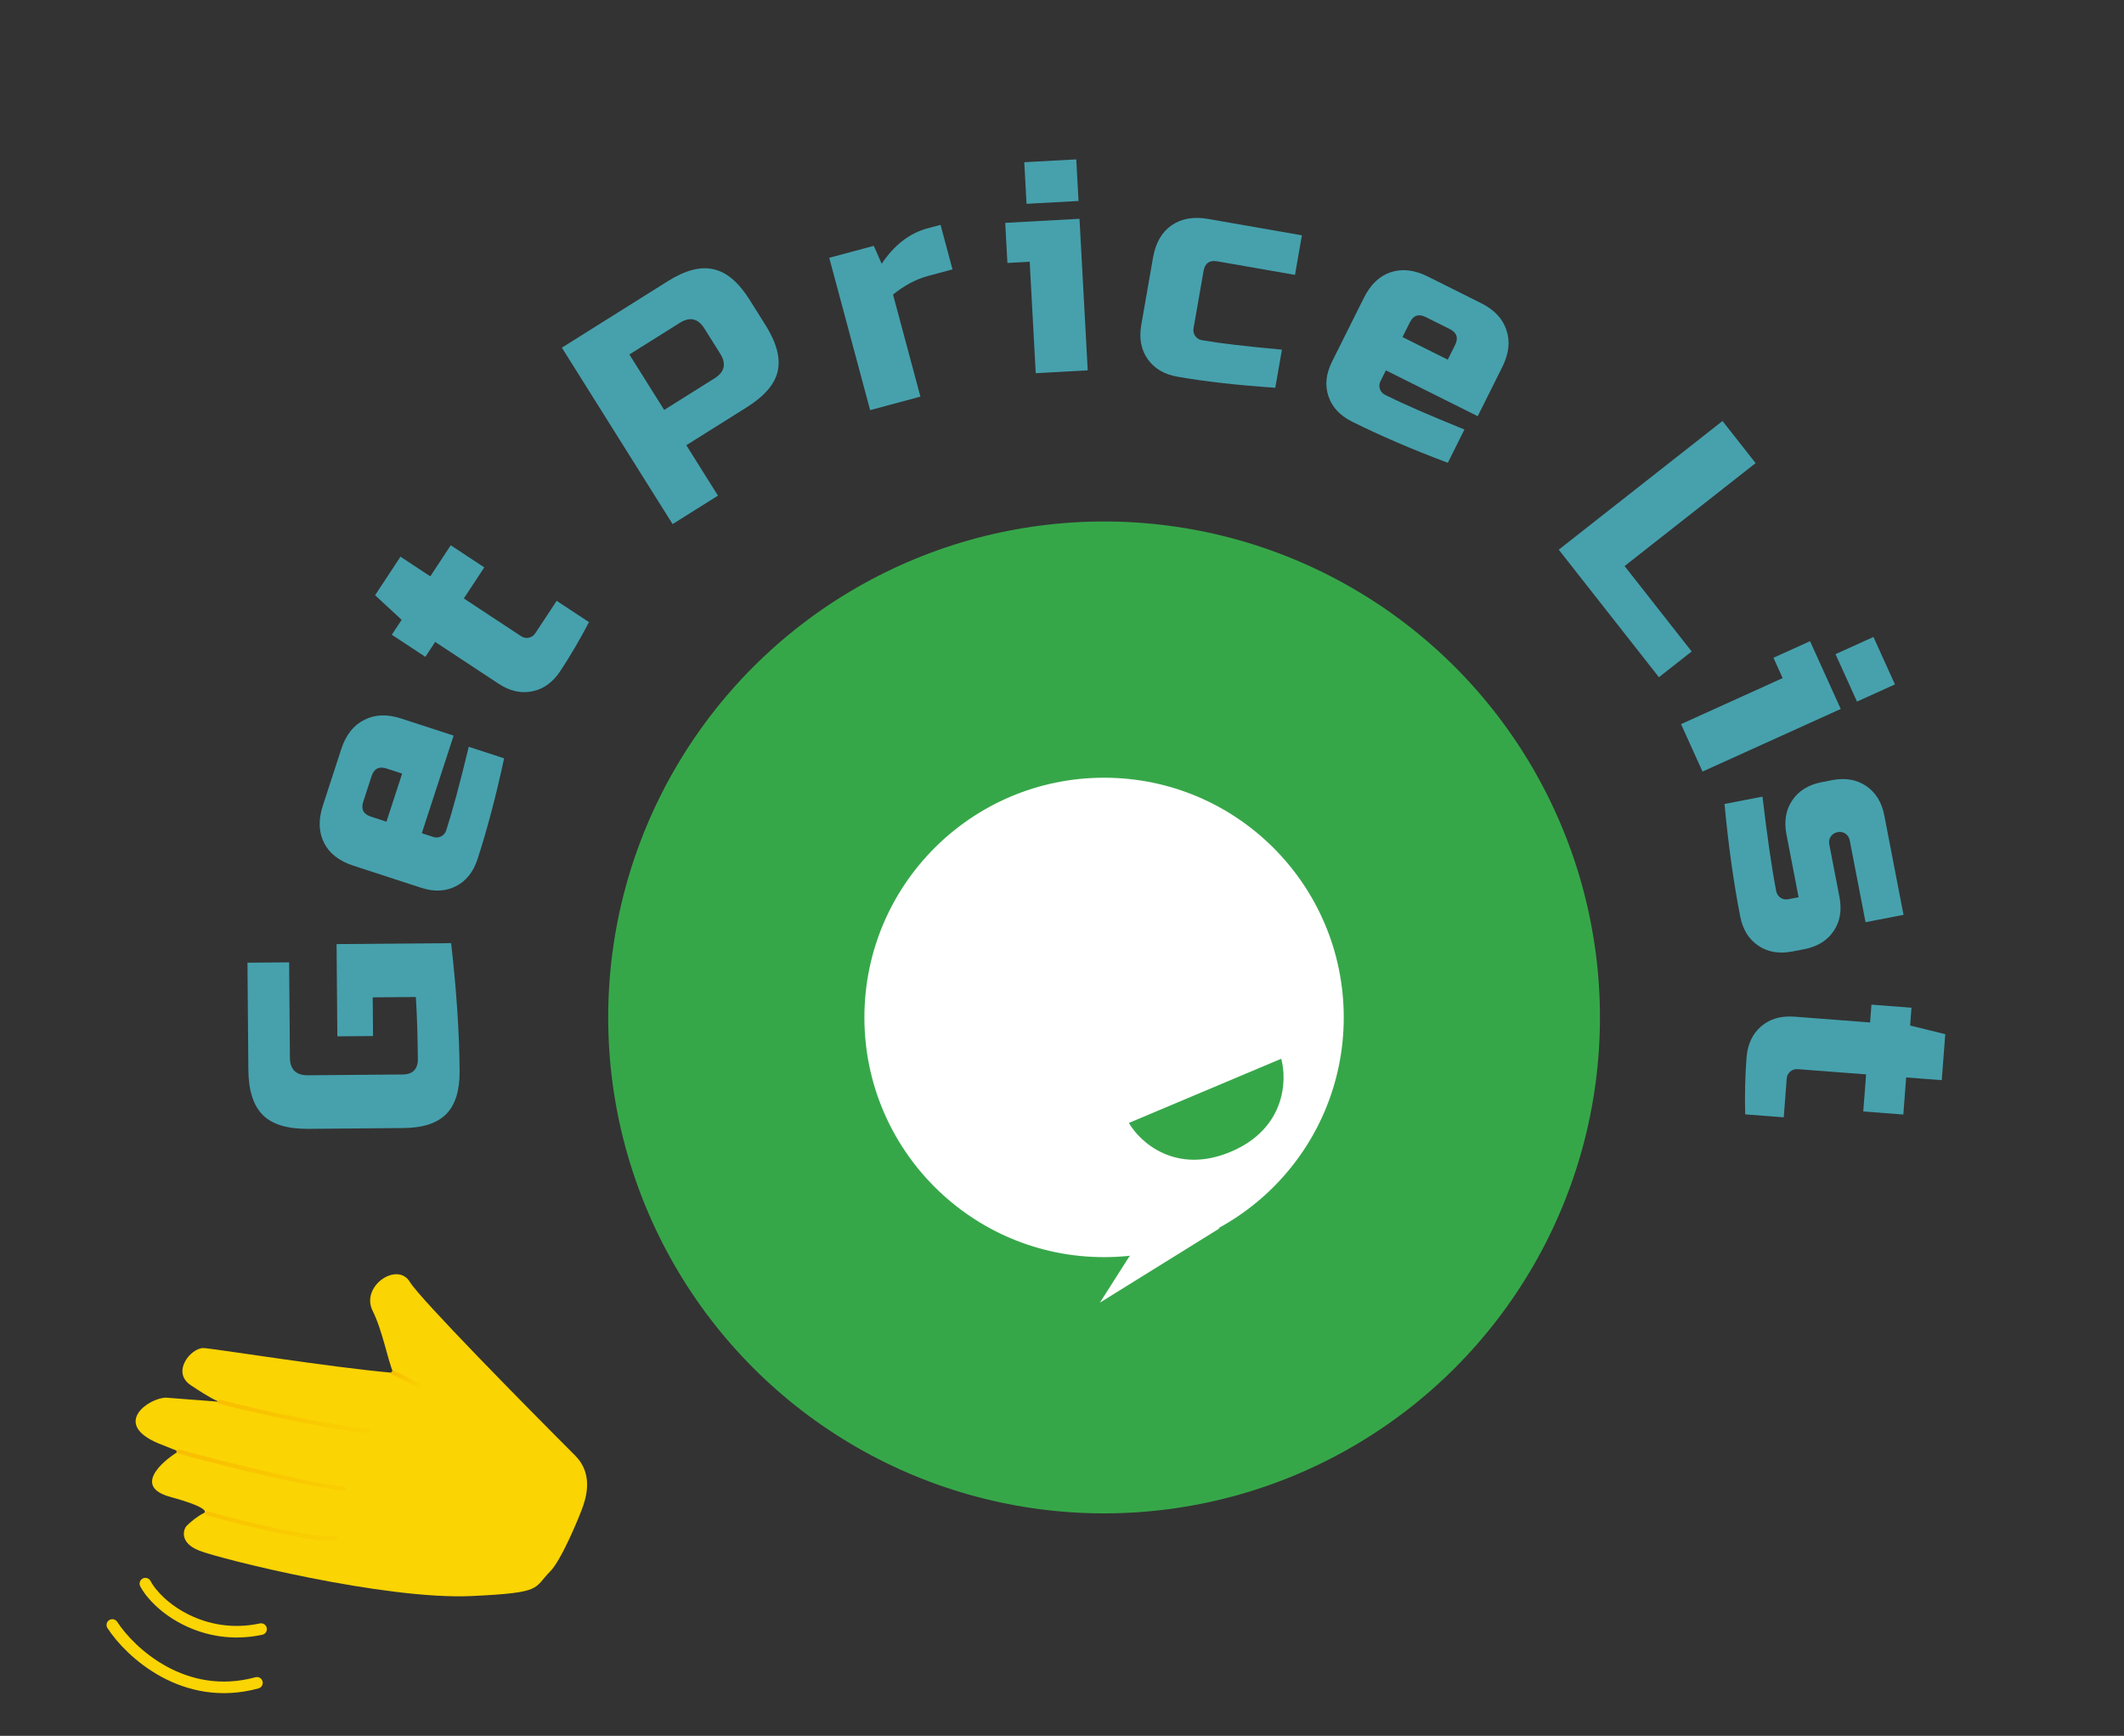
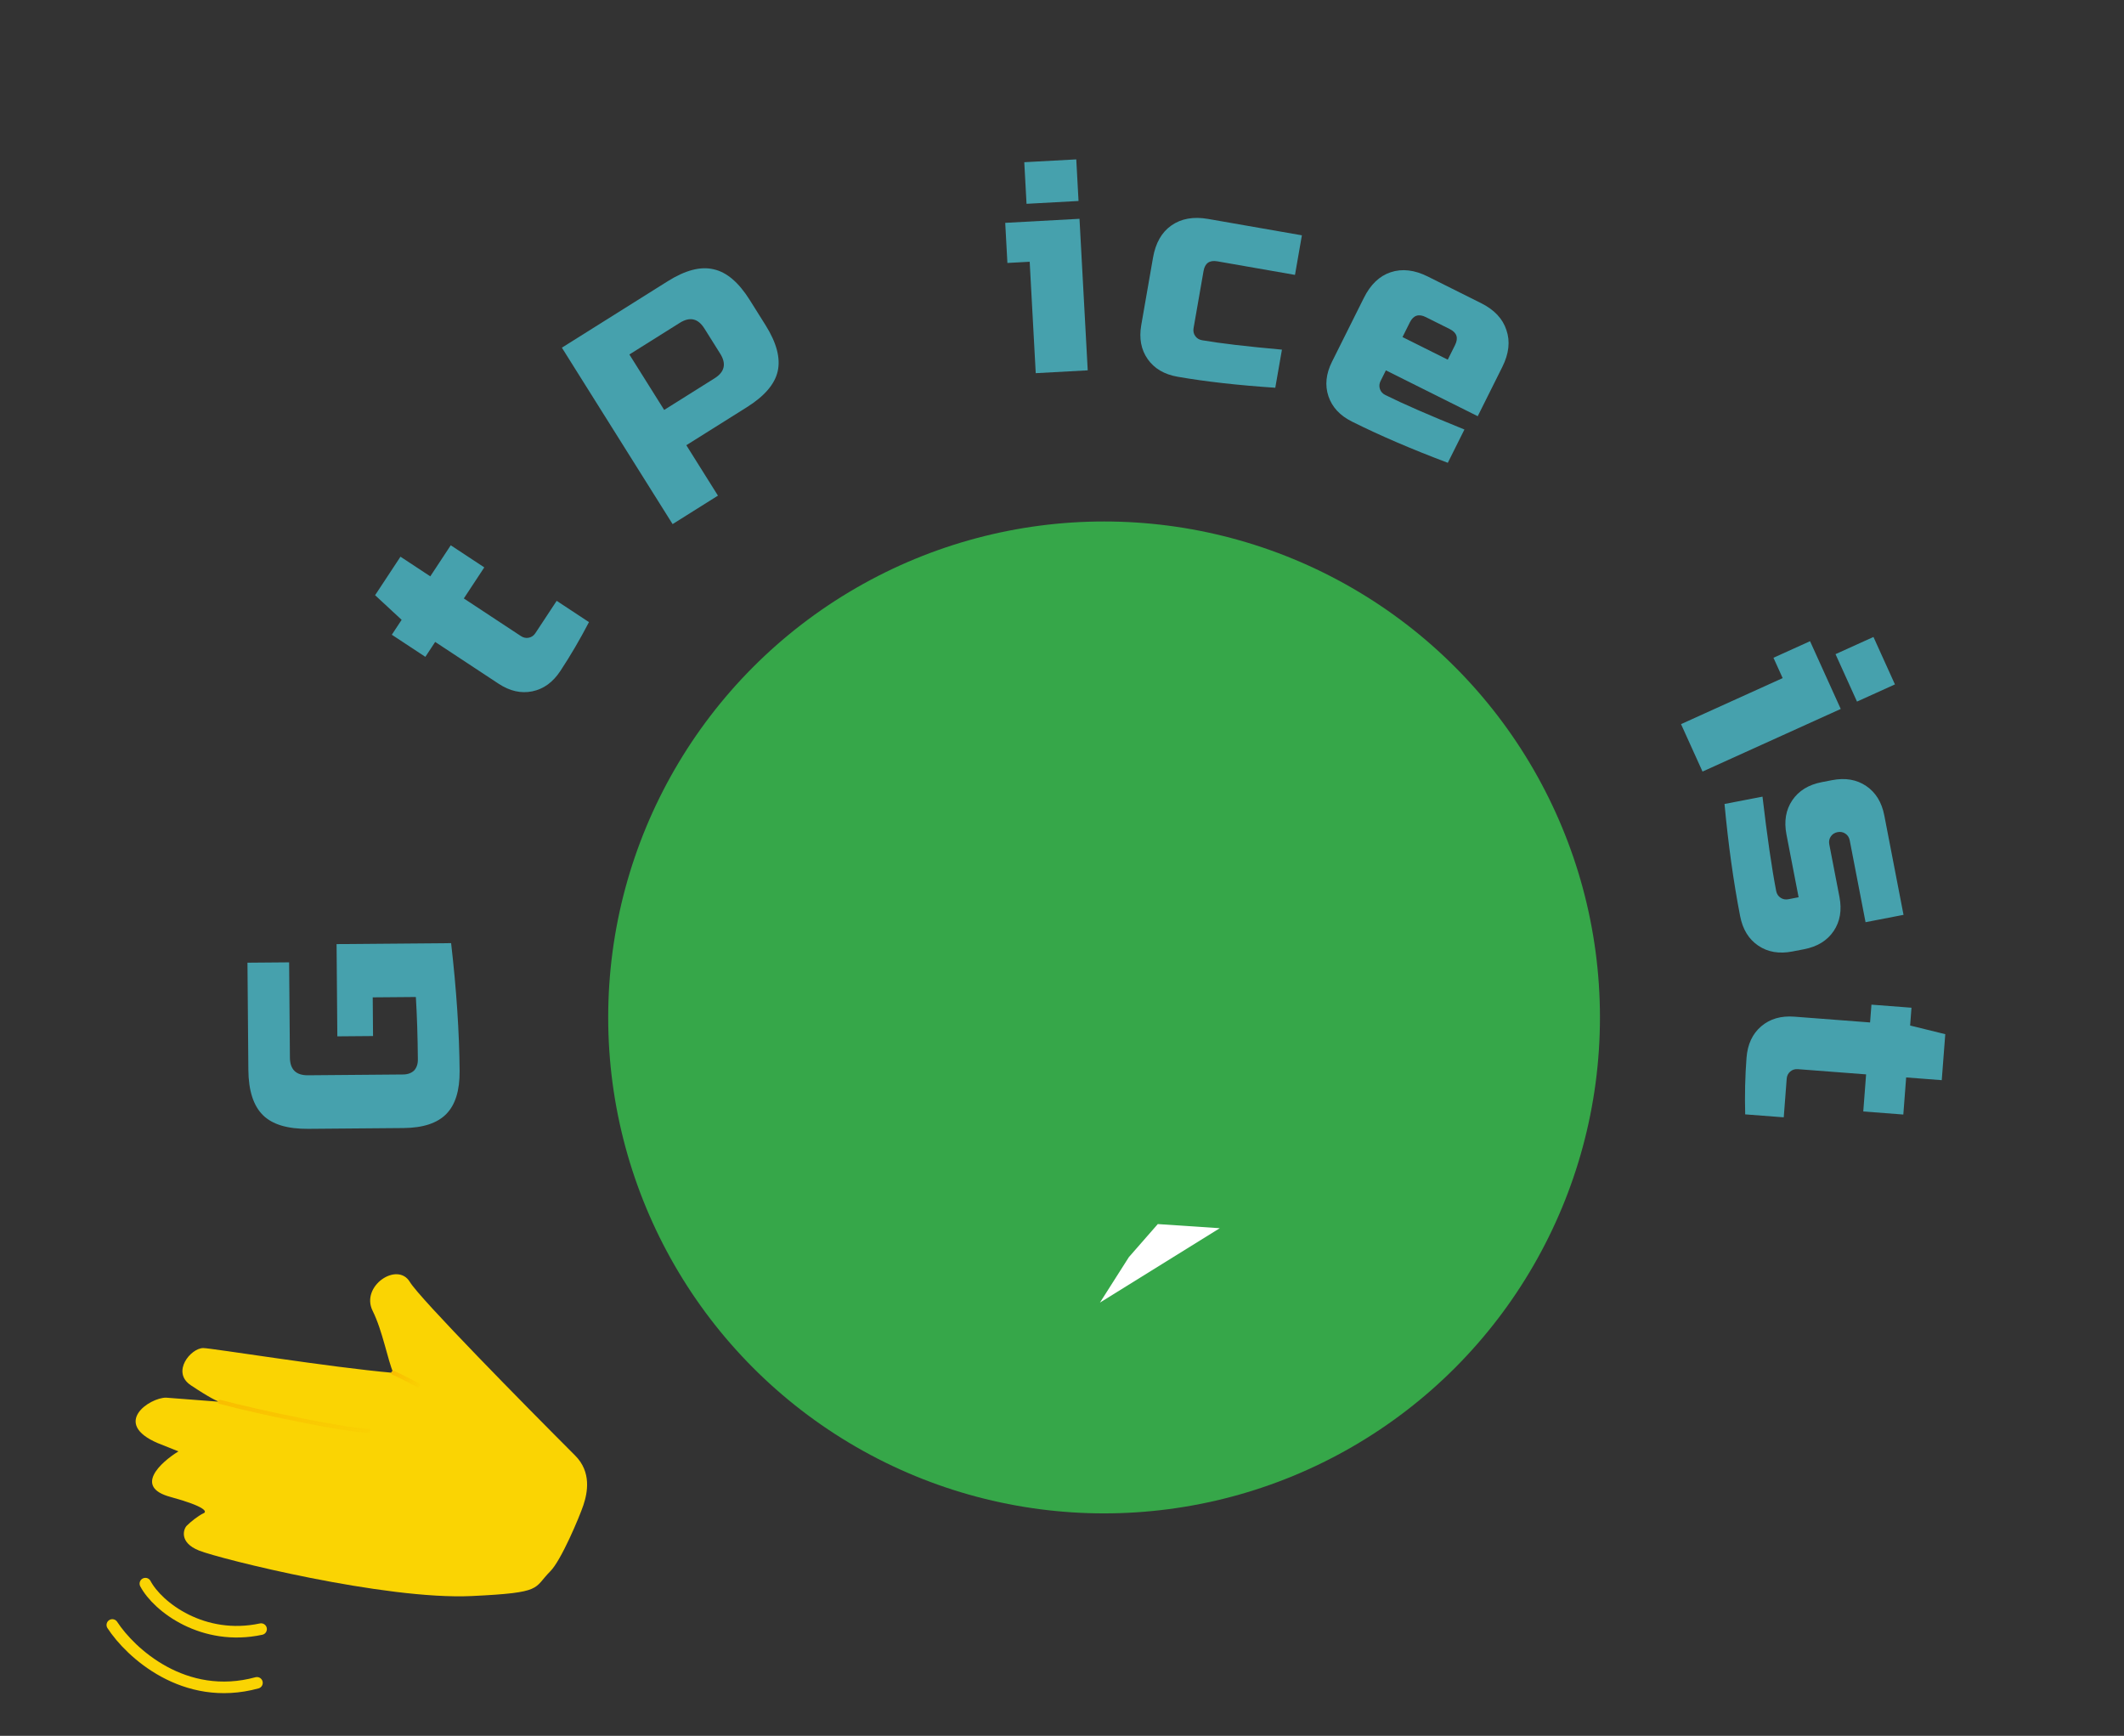
<svg xmlns="http://www.w3.org/2000/svg" width="257" height="210" viewBox="0 0 257 210" fill="none">
  <rect x="0" y="0" width="257" height="210" fill="#333333" stroke="none" />
  <g clip-path="url(#clip0_2695_13205)">
    <circle cx="133.591" cy="123.088" r="60" fill="#36A749" />
-     <circle cx="133.591" cy="123.088" r="29" fill="white" />
    <path d="M133.091 157.588L136.591 152.088L140.091 148.088L147.591 148.588L133.091 157.588Z" fill="white" />
    <path d="M155.022 128.088L136.591 135.854C137.933 138.182 142.277 142.139 148.912 139.343C155.548 136.548 155.75 130.675 155.022 128.088Z" fill="#36A749" />
    <path d="M49.59 155.088C50.79 157.088 63.424 169.921 69.59 176.088C71.591 178.088 71.09 180.588 70.59 182.088C70.116 183.511 67.894 188.785 66.59 190.088C64.484 192.194 65.813 192.673 57.09 193.088C46.591 193.588 26.59 188.588 24.09 187.588C21.59 186.588 22.237 184.941 22.59 184.588C23.091 184.088 23.924 183.421 24.59 183.088C25.09 182.921 24.99 182.288 20.59 181.088C16.19 179.888 19.424 176.921 21.59 175.588L19.09 174.588C13.491 172.188 18.091 169.088 20.09 169.088L26.569 169.586C26.353 169.557 25.402 169.129 23.09 167.588C20.69 165.988 23.09 163.088 24.59 163.088C25.59 163.088 39.924 165.421 47.591 166.088C46.924 164.588 46.29 160.988 45.09 158.588C43.59 155.588 48.09 152.588 49.59 155.088Z" fill="#FAD403" />
    <path d="M26.591 169.588C31.591 170.921 42.091 173.088 44.591 173.088" stroke="url(#paint0_linear_2695_13205)" stroke-width="0.5" stroke-linecap="round" />
-     <path d="M21.591 175.588C27.424 177.255 39.591 180.088 41.591 180.088M25.091 183.088C29.758 184.421 39.091 186.588 40.591 186.088" stroke="url(#paint1_linear_2695_13205)" stroke-width="0.5" stroke-linecap="round" />
    <path d="M47.591 166.088C48.758 166.588 49.591 167.088 50.591 167.588" stroke="url(#paint2_linear_2695_13205)" stroke-width="0.5" stroke-linecap="round" />
    <path d="M17.591 191.588C19.091 194.421 24.591 198.588 31.591 197.088" stroke="#FAD403" stroke-width="1.4" stroke-linecap="round" />
    <path d="M13.591 196.588C15.758 199.921 22.291 205.988 31.091 203.588" stroke="#FAD403" stroke-width="1.4" stroke-linecap="round" />
    <path d="M54.584 114.101C55.231 119.712 55.574 124.87 55.613 129.573C55.632 131.925 55.095 133.658 54 134.771C52.905 135.884 51.182 136.45 48.83 136.47L37.31 136.566C34.79 136.587 32.962 136.038 31.825 134.919C30.663 133.777 30.072 131.946 30.051 129.426L29.943 116.466L34.983 116.424L35.079 127.944C35.091 129.384 35.817 130.098 37.257 130.086L48.776 129.99C49.328 129.986 49.771 129.826 50.104 129.511C50.413 129.173 50.566 128.727 50.561 128.175C50.538 125.415 50.457 122.896 50.318 120.617L45.099 120.66L45.137 125.34L40.818 125.376L40.725 114.217L54.584 114.101Z" fill="#46A1AD" />
-     <path d="M43.955 96.979C43.658 97.892 43.965 98.497 44.878 98.795L46.761 99.408L48.657 93.589L46.775 92.976C45.862 92.678 45.257 92.986 44.959 93.899L43.955 96.979ZM60.997 91.742C60.018 96.294 58.945 100.362 57.777 103.945C57.272 105.496 56.399 106.588 55.158 107.218C53.918 107.849 52.522 107.911 50.97 107.406L42.755 104.729C41.044 104.171 39.865 103.257 39.219 101.986C38.557 100.685 38.505 99.179 39.063 97.468L41.294 90.622C41.852 88.91 42.777 87.735 44.071 87.097C45.349 86.428 46.844 86.372 48.555 86.93L54.888 88.993L51.039 100.802L52.408 101.249C52.751 101.36 53.073 101.339 53.376 101.185C53.678 101.031 53.885 100.783 53.997 100.441C54.733 98.182 55.64 94.817 56.718 90.347L60.997 91.742Z" fill="#46A1AD" />
    <path d="M71.264 75.264C70.184 77.34 69.03 79.31 67.802 81.174C66.903 82.536 65.773 83.358 64.41 83.638C63.047 83.918 61.684 83.609 60.321 82.712L52.656 77.66L51.467 79.464L47.409 76.79L48.598 74.986L45.386 72.008L48.457 67.349L52.064 69.726L54.54 65.968L58.598 68.642L56.122 72.4L63.036 76.956C63.337 77.154 63.653 77.219 63.986 77.15C64.318 77.082 64.583 76.897 64.781 76.597L67.357 72.689L71.264 75.264Z" fill="#46A1AD" />
    <path d="M67.986 42.062L80.793 34.023C82.927 32.684 84.778 32.202 86.346 32.578C87.922 32.921 89.379 34.16 90.719 36.294L92.633 39.343C93.972 41.478 94.46 43.339 94.097 44.927C93.741 46.482 92.496 47.93 90.362 49.269L83.044 53.862L86.871 59.961L81.383 63.406L67.986 42.062ZM85.23 39.739C84.465 38.52 83.472 38.292 82.253 39.058L76.154 42.886L80.365 49.594L86.463 45.766C87.683 45.001 87.91 44.008 87.144 42.788L85.23 39.739Z" fill="#46A1AD" />
-     <path d="M112.295 33.383C110.835 33.776 109.422 34.528 108.056 35.64L111.369 47.983L105.285 49.617L100.337 31.189L105.727 29.742L106.681 31.909C108.208 29.635 110.06 28.206 112.239 27.621L113.804 27.201L115.251 32.59L112.295 33.383Z" fill="#46A1AD" />
    <path d="M130.617 26.471L131.613 44.804L125.322 45.146L124.59 31.666L121.894 31.813L121.63 26.96L130.617 26.471ZM123.936 19.624L130.227 19.282L130.5 24.315L124.209 24.657L123.936 19.624Z" fill="#46A1AD" />
    <path d="M154.307 46.909C149.804 46.61 145.861 46.166 142.48 45.576C140.873 45.295 139.669 44.585 138.869 43.447C138.069 42.308 137.809 40.935 138.09 39.328L139.513 31.171C139.823 29.398 140.561 28.101 141.727 27.282C142.921 26.442 144.405 26.178 146.178 26.487L157.527 28.468L156.691 33.256L147.293 31.615C146.347 31.45 145.792 31.84 145.627 32.786L144.419 39.702C144.358 40.056 144.424 40.372 144.619 40.65C144.814 40.928 145.089 41.098 145.444 41.16C147.572 41.531 150.795 41.911 155.112 42.299L154.307 46.909Z" fill="#46A1AD" />
    <path d="M172.516 38.361C171.657 37.932 171.013 38.148 170.585 39.007L169.7 40.778L175.176 43.512L176.06 41.74C176.489 40.881 176.274 40.237 175.415 39.809L172.516 38.361ZM175.183 55.989C170.825 54.349 166.96 52.688 163.589 51.005C162.128 50.276 161.178 49.252 160.737 47.932C160.296 46.612 160.44 45.222 161.169 43.762L165.028 36.032C165.832 34.421 166.91 33.39 168.262 32.938C169.647 32.476 171.144 32.647 172.755 33.451L179.196 36.667C180.807 37.471 181.833 38.559 182.273 39.933C182.747 41.296 182.581 42.782 181.777 44.393L178.802 50.352L167.69 44.804L167.047 46.093C166.886 46.415 166.86 46.737 166.967 47.059C167.075 47.38 167.289 47.622 167.611 47.783C169.737 48.844 172.931 50.237 177.193 51.963L175.183 55.989Z" fill="#46A1AD" />
-     <path d="M196.571 68.482L204.689 78.815L200.726 81.928L188.605 66.5L208.421 50.932L212.424 56.028L196.571 68.482Z" fill="#46A1AD" />
    <path d="M222.726 85.769L206.001 93.344L203.402 87.605L215.699 82.036L214.585 79.576L219.012 77.571L222.726 85.769ZM226.685 77.06L229.284 82.799L224.693 84.878L222.094 79.139L226.685 77.06Z" fill="#46A1AD" />
    <path d="M213.258 96.377C213.829 101.229 214.381 105.033 214.914 107.79C214.983 108.143 215.157 108.415 215.439 108.605C215.72 108.795 216.037 108.856 216.391 108.788L217.628 108.549L216.158 100.95C215.849 99.347 216.083 97.97 216.863 96.817C217.642 95.664 218.833 94.932 220.435 94.623L221.672 94.383C223.275 94.074 224.652 94.308 225.805 95.088C226.958 95.867 227.689 97.058 227.999 98.66L230.323 110.678L225.728 111.566L223.814 101.669C223.746 101.316 223.571 101.044 223.29 100.854C223.009 100.664 222.692 100.603 222.338 100.671C221.985 100.74 221.713 100.915 221.523 101.196C221.333 101.477 221.272 101.794 221.34 102.148L222.57 108.51C222.88 110.112 222.645 111.49 221.866 112.643C221.087 113.796 219.896 114.527 218.293 114.837L216.88 115.11C215.277 115.42 213.9 115.185 212.747 114.406C211.594 113.626 210.863 112.436 210.553 110.833C209.746 106.663 209.116 102.14 208.663 97.265L213.258 96.377Z" fill="#46A1AD" />
    <path d="M211.164 134.816C211.102 132.476 211.156 130.194 211.326 127.968C211.451 126.341 212.041 125.074 213.097 124.168C214.154 123.262 215.495 122.871 217.122 122.996L226.276 123.696L226.441 121.542L231.286 121.913L231.122 124.067L235.374 125.114L234.948 130.678L230.641 130.348L230.298 134.835L225.452 134.465L225.795 129.978L217.539 129.346C217.18 129.319 216.872 129.415 216.614 129.636C216.357 129.857 216.214 130.147 216.187 130.506L215.83 135.173L211.164 134.816Z" fill="#46A1AD" />
  </g>
  <defs>
    <linearGradient id="paint0_linear_2695_13205" x1="26.591" y1="169.588" x2="35.409" y2="182.545" gradientUnits="userSpaceOnUse">
      <stop stop-color="#F9BE00" />
      <stop offset="1" stop-color="#F9BE00" stop-opacity="0" />
    </linearGradient>
    <linearGradient id="paint1_linear_2695_13205" x1="21.591" y1="175.588" x2="45.547" y2="188.534" gradientUnits="userSpaceOnUse">
      <stop stop-color="#F9BE00" />
      <stop offset="1" stop-color="#F9BE00" stop-opacity="0" />
    </linearGradient>
    <linearGradient id="paint2_linear_2695_13205" x1="47.591" y1="166.088" x2="51.091" y2="168.088" gradientUnits="userSpaceOnUse">
      <stop stop-color="#F9BE00" />
      <stop offset="1" stop-color="#F9BE00" stop-opacity="0" />
    </linearGradient>
    <clipPath id="clip0_2695_13205">
      <rect width="257" height="210" fill="white" />
    </clipPath>
  </defs>
</svg>